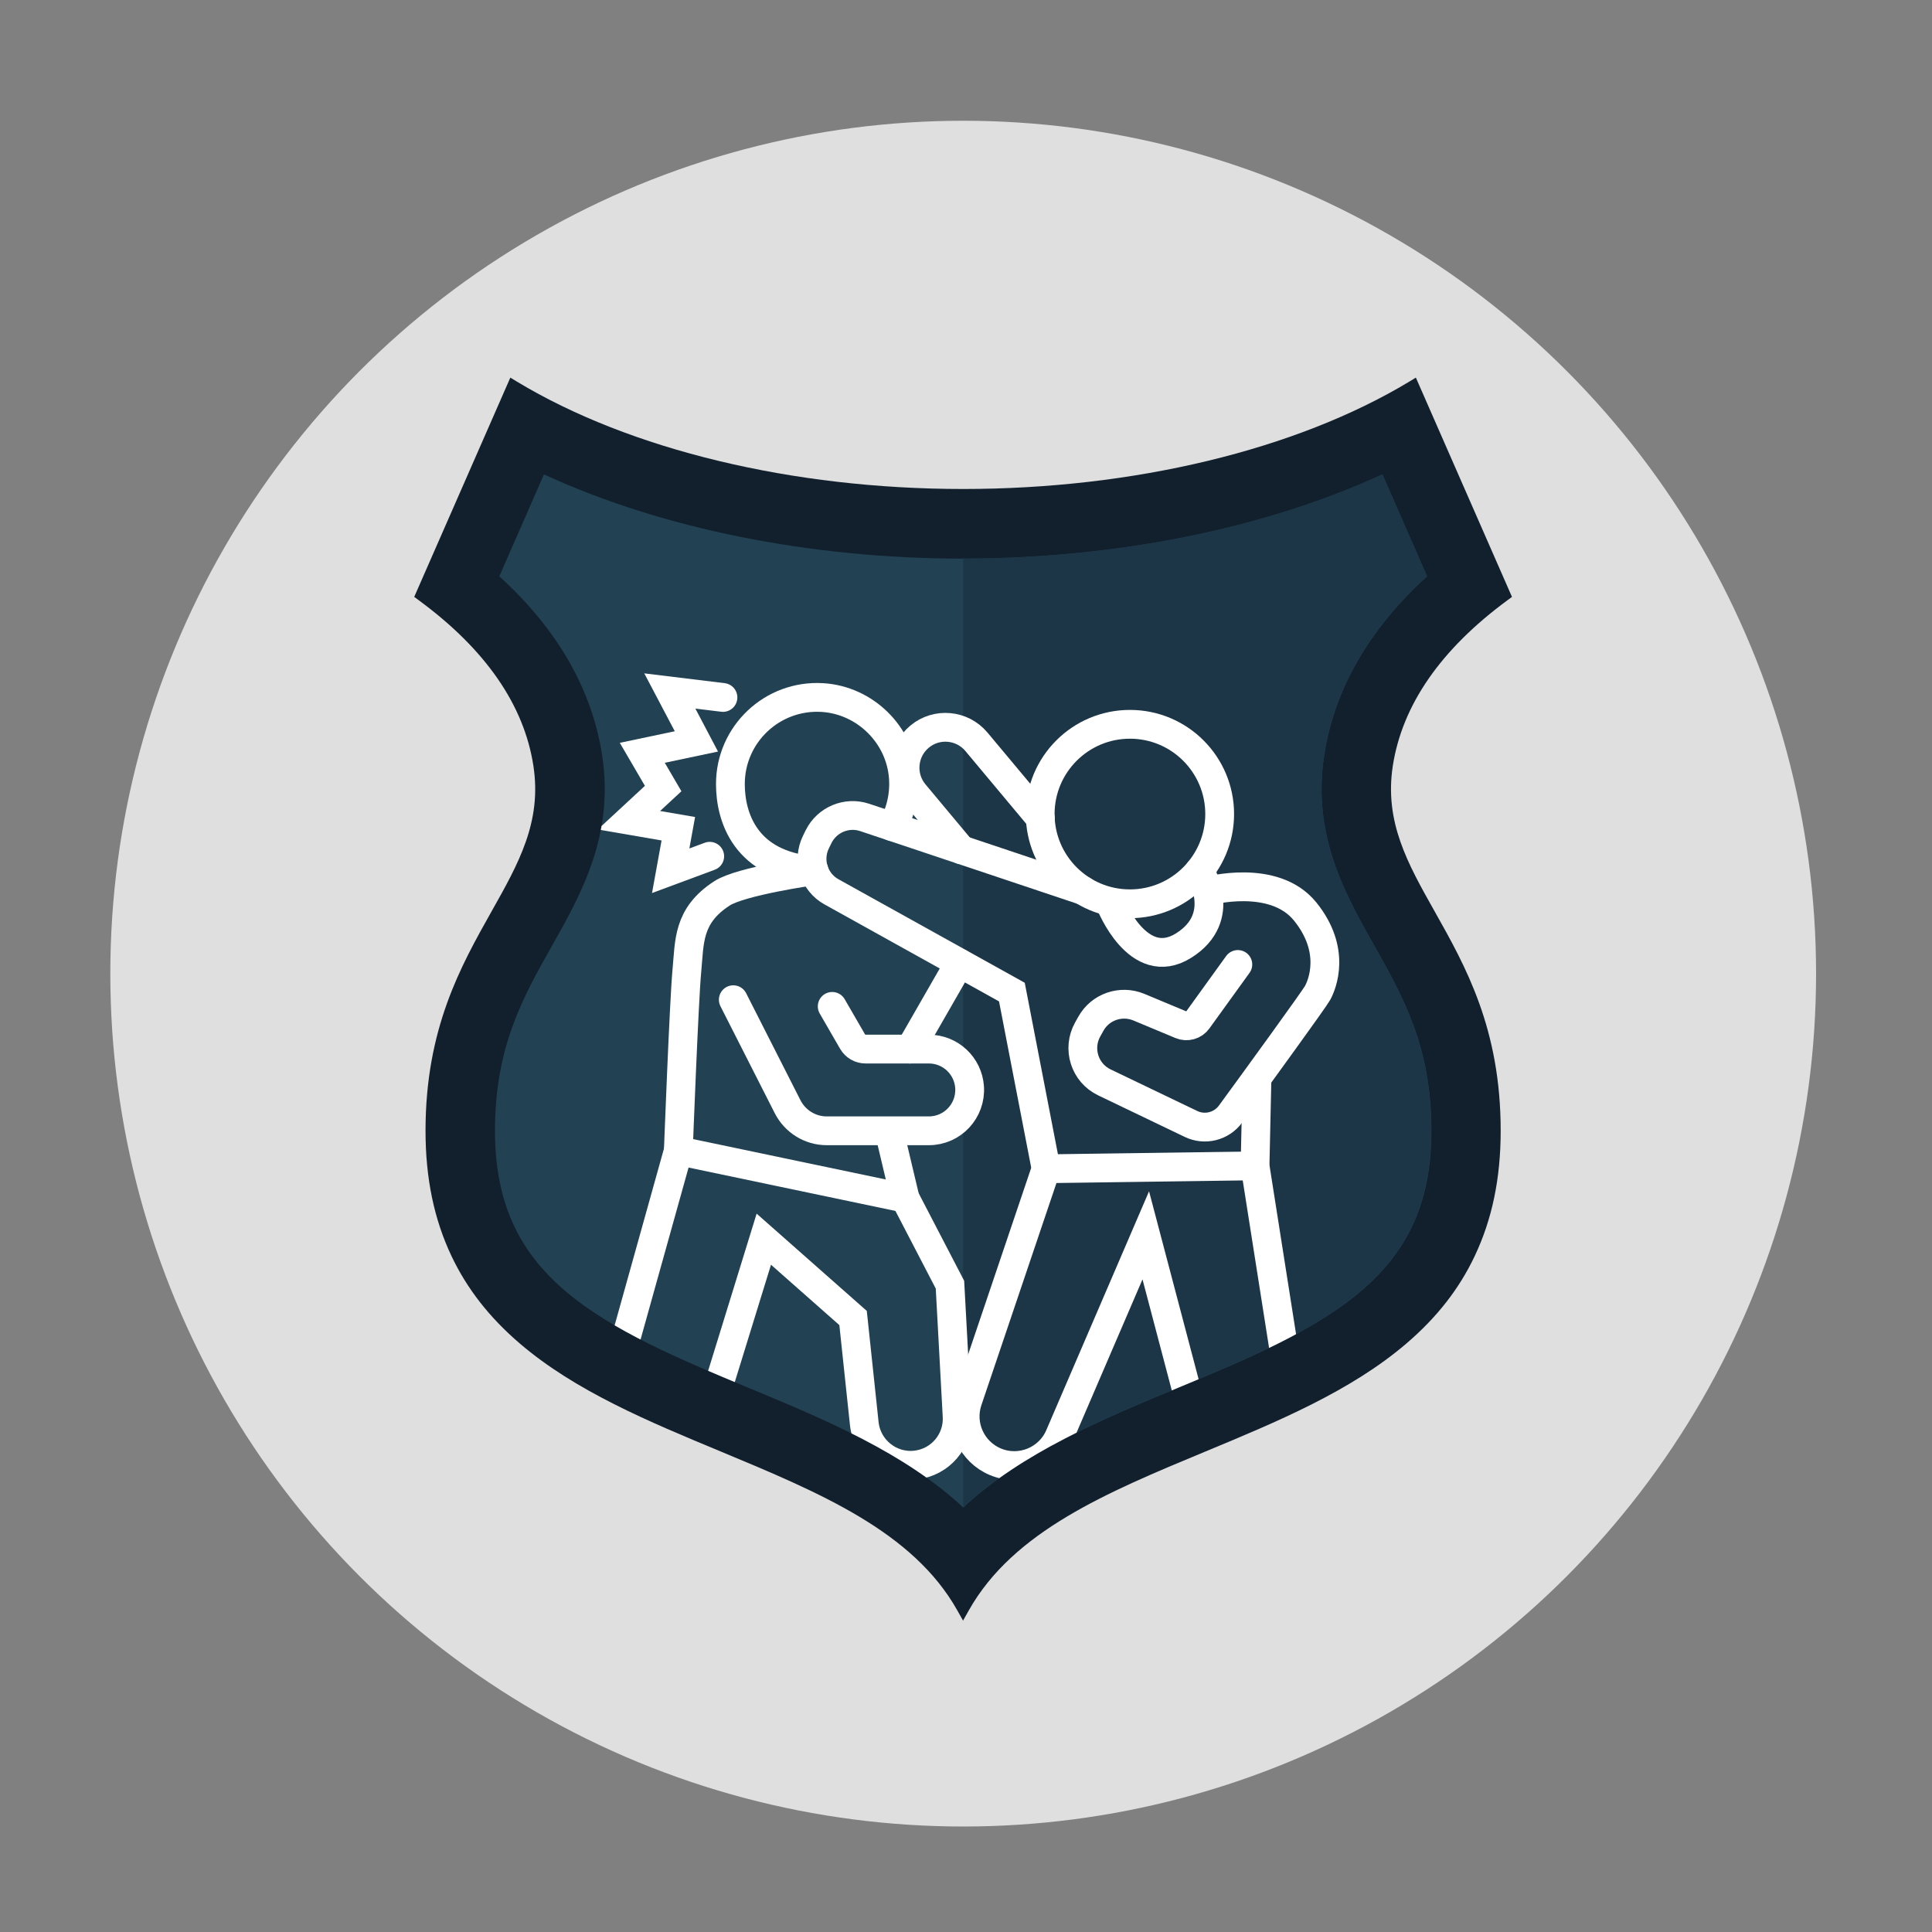
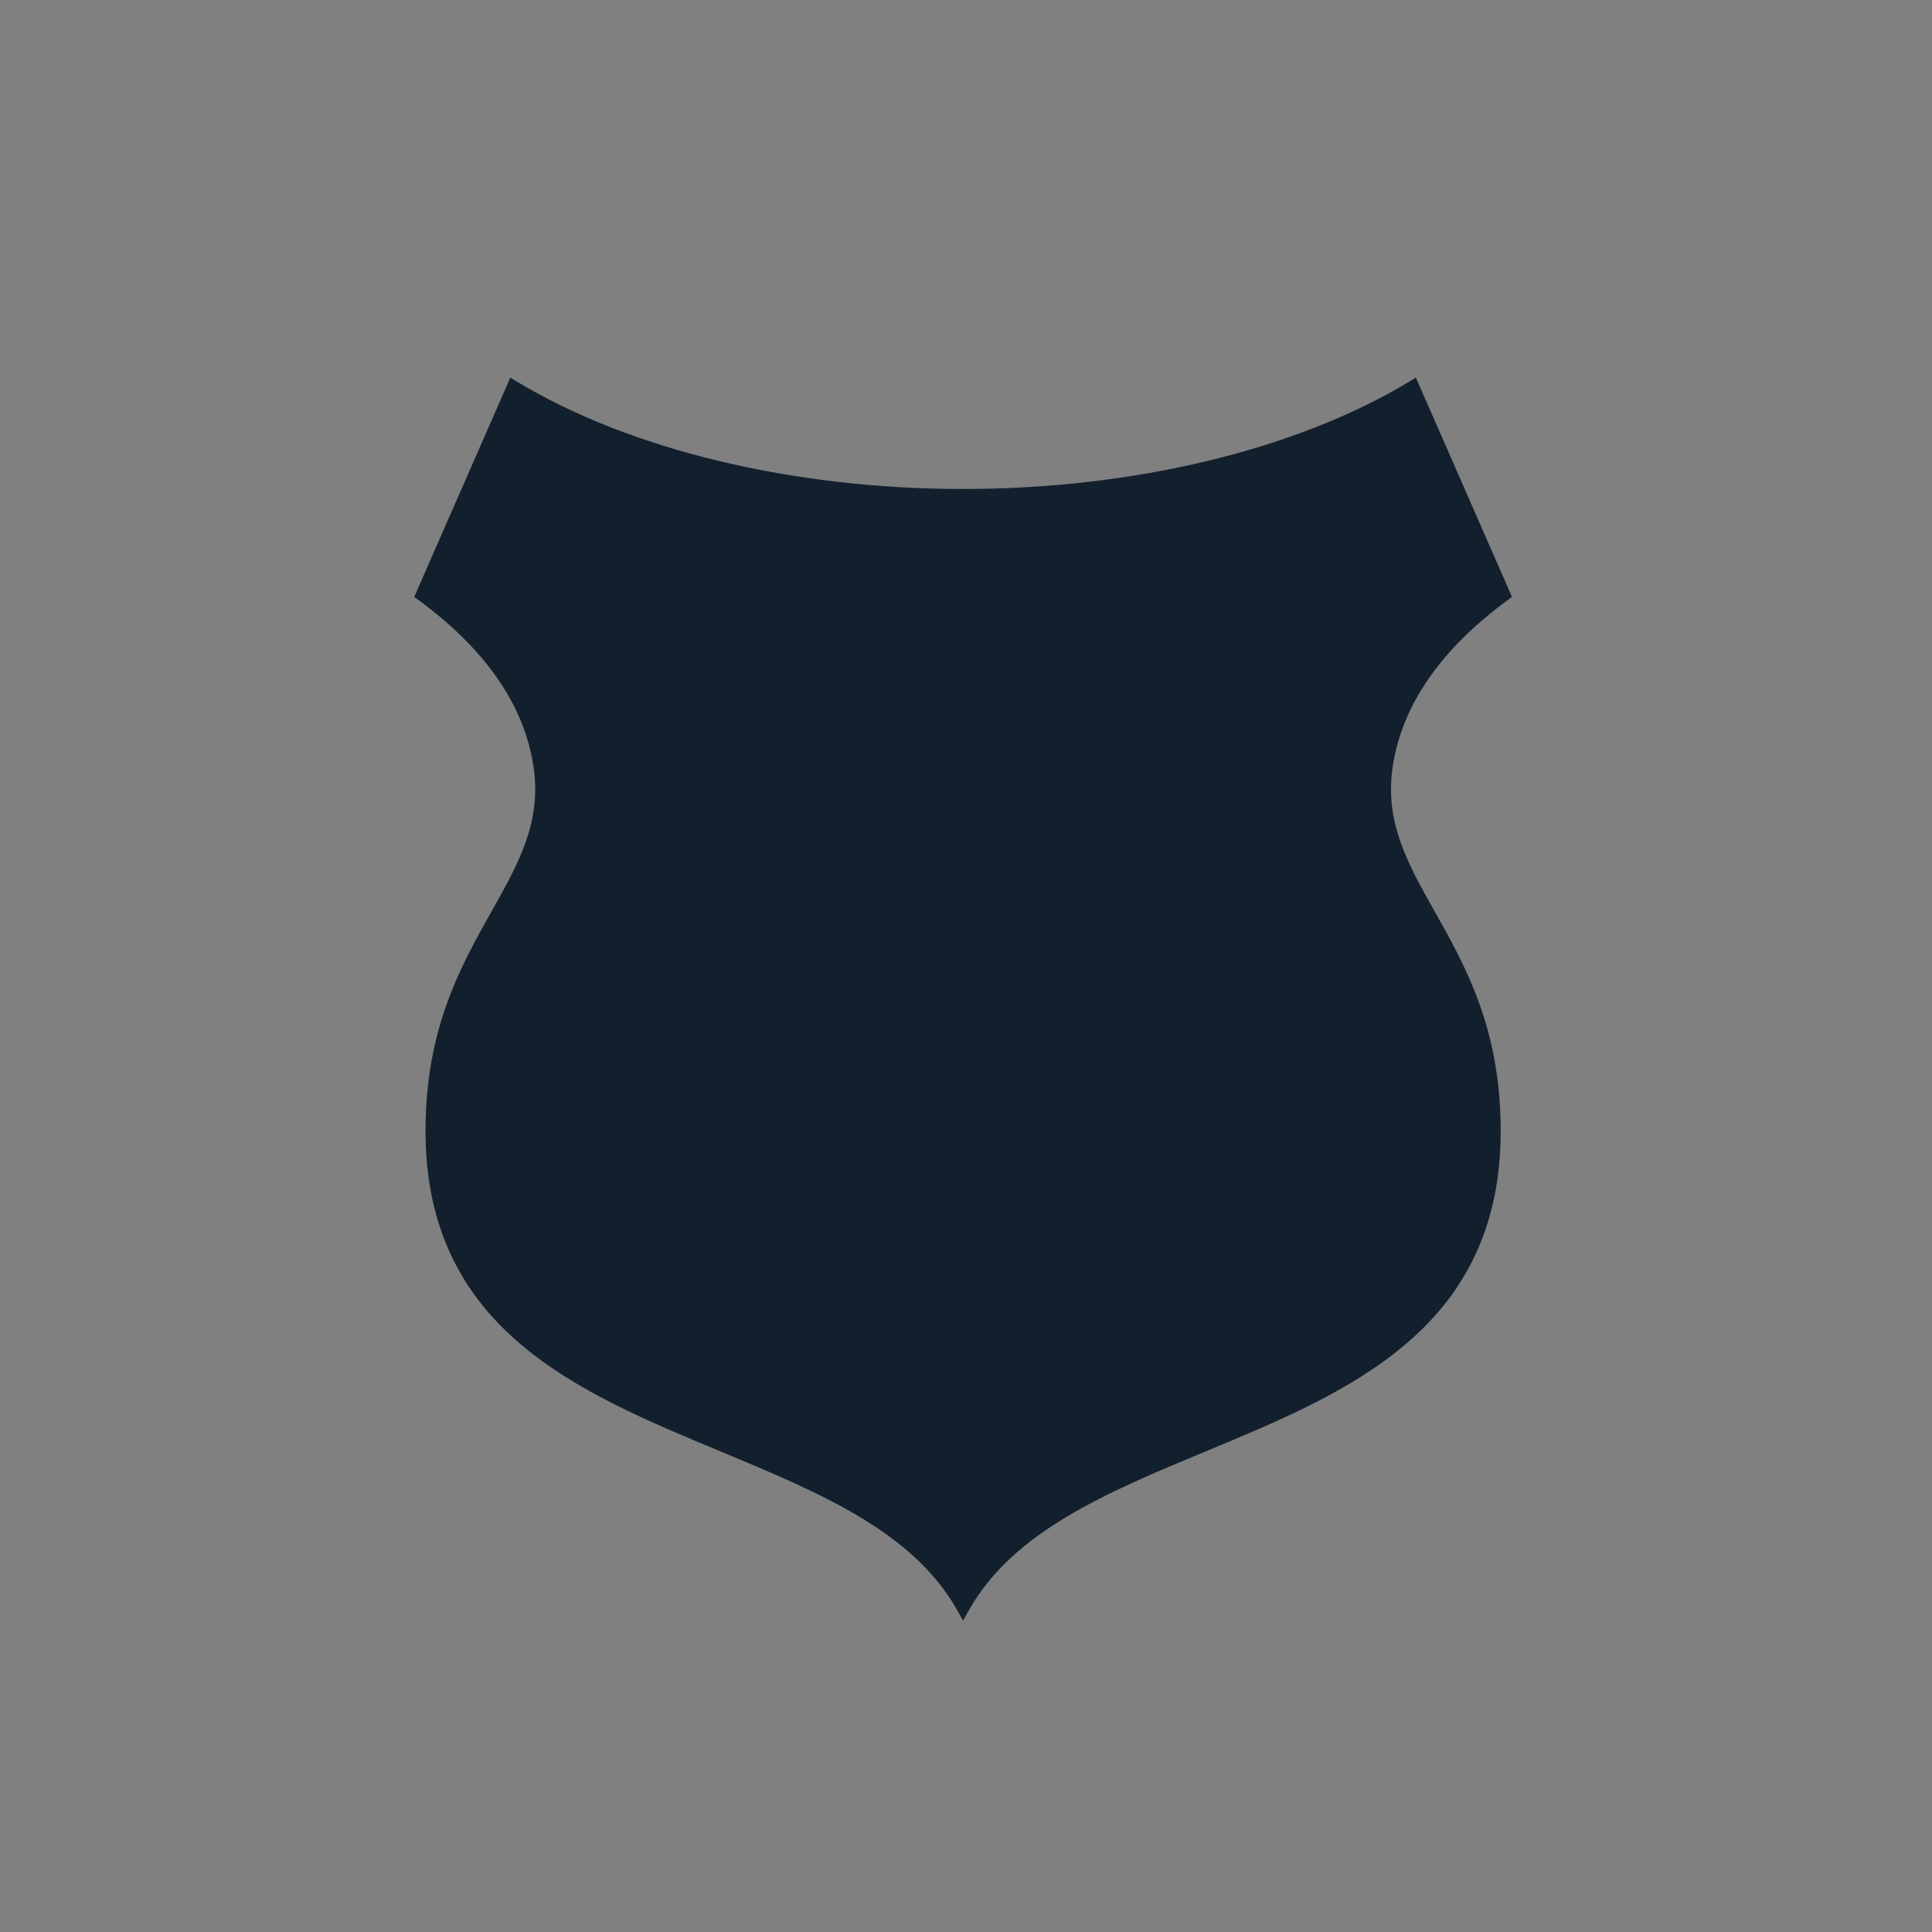
<svg xmlns="http://www.w3.org/2000/svg" width="200" height="200" viewBox="0 0 200 200">
  <rect x="0" y="0" width="200" height="200" fill="#808080" stroke="none" />
  <defs>
    <style>
      .cls-1 {
        stroke: #fff;
        stroke-linecap: round;
        stroke-miterlimit: 10;
        stroke-width: 2.98px;
      }

      .cls-1, .cls-2 {
        fill: none;
      }

      .cls-3 {
        fill: #12202e;
      }

      .cls-4 {
        fill: #224254;
      }

      .cls-5 {
        clip-path: url(#clippath);
      }

      .cls-6 {
        fill: #1c3647;
      }

      .cls-7 {
        fill: #f6f6f6;
        isolation: isolate;
        opacity: .8;
      }
    </style>
    <clipPath id="clippath">
-       <path d="M99.71,156.05c-6.11-5.69-14.33-9.11-22.36-12.44-6.87-2.86-13.97-5.81-18.87-10-2.36-2.02-4.07-4.2-5.24-6.66-1.34-2.83-2-6.06-2-9.89,0-8.67,2.87-13.78,5.92-19.18,3.02-5.36,6.43-11.43,5.18-19.66-1.05-6.84-4.62-13.07-10.65-18.56l4.62-10.55c12.11,5.59,27.5,8.72,43.4,8.72s31.29-3.13,43.4-8.72l4.62,10.55c-6.03,5.49-9.61,11.72-10.65,18.56-1.26,8.24,2.16,14.31,5.18,19.66,3.04,5.4,5.92,10.51,5.92,19.18,0,3.83-.65,7.06-2,9.89-1.17,2.46-2.88,4.64-5.24,6.66-4.89,4.19-12,7.15-18.86,10-8.03,3.34-16.26,6.76-22.36,12.44Z" fill="none" />
-     </clipPath>
+       </clipPath>
  </defs>
  <g id="Capa_2" data-name="Capa 2">
-     <circle cx="99.71" cy="100.79" r="88.29" fill="#f6f6f6" isolation="isolate" opacity=".8" />
-   </g>
+     </g>
  <g id="Capa_1" data-name="Capa 1">
    <path d="M99.71,167.79l-.62-1.1c-4.6-8.17-14.27-12.18-24.5-16.44-7.39-3.07-15.03-6.24-20.79-11.18-3.14-2.69-5.45-5.65-7.06-9.04-1.81-3.82-2.69-8.06-2.69-12.98,0-10.56,3.64-17.02,6.84-22.71,2.8-4.97,5.21-9.26,4.33-15.04-.96-6.31-4.96-12.09-11.88-17.17l-.46-.34,9.95-22.7,.69,.42c11.71,7.06,28.54,11.11,46.18,11.11s34.46-4.05,46.18-11.11l.69-.42,9.95,22.7-.46,.34c-6.92,5.09-10.91,10.86-11.88,17.17-.88,5.78,1.53,10.07,4.33,15.04,3.21,5.7,6.84,12.15,6.84,22.71,0,4.92-.88,9.16-2.69,12.98-1.61,3.4-3.92,6.35-7.06,9.04-5.76,4.94-13.4,8.11-20.79,11.18-10.24,4.25-19.9,8.27-24.51,16.44l-.62,1.1Z" fill="#12202e" />
-     <path d="M99.71,156.05c-6.11-5.69-14.33-9.11-22.36-12.44-6.87-2.86-13.97-5.81-18.87-10-2.36-2.02-4.07-4.2-5.24-6.66-1.34-2.83-2-6.06-2-9.89,0-8.67,2.87-13.78,5.92-19.18,3.02-5.36,6.43-11.43,5.18-19.66-1.05-6.84-4.62-13.07-10.65-18.56l4.62-10.55c12.11,5.59,27.5,8.72,43.4,8.72s31.29-3.13,43.4-8.72l4.62,10.55c-6.03,5.49-9.61,11.72-10.65,18.56-1.26,8.24,2.16,14.31,5.18,19.66,3.04,5.4,5.92,10.51,5.92,19.18,0,3.83-.65,7.06-2,9.89-1.17,2.46-2.88,4.64-5.24,6.66-4.89,4.19-12,7.15-18.86,10-8.03,3.34-16.26,6.76-22.36,12.44Z" fill="#224254" />
-     <path d="M142.25,97.87c-3.02-5.35-6.43-11.42-5.18-19.66,1.05-6.84,4.62-13.07,10.65-18.56l-4.62-10.55c-12.11,5.59-27.5,8.72-43.4,8.72v98.22c6.11-5.69,14.33-9.11,22.36-12.44,6.87-2.85,13.97-5.81,18.86-10,2.36-2.02,4.07-4.2,5.24-6.66,1.34-2.83,2-6.06,2-9.89,0-8.67-2.87-13.77-5.92-19.18Z" fill="#1c3647" />
    <g clip-path="#clippath">
      <g>
        <circle cx="116.97" cy="84.27" r="9.29" fill="none" stroke="#fff" stroke-linecap="round" stroke-miterlimit="10" stroke-width="2.98" />
        <path d="M112.1,92.18l-22.59-7.56c-1.86-.62-3.9,.23-4.77,1.99l-.27,.55c-.93,1.88-.22,4.16,1.62,5.17l18.66,10.37,3.54,18.29-8.11,24c-.86,2.54,.4,5.31,2.88,6.34h0c2.57,1.06,5.52-.14,6.62-2.69l8.93-20.76,5.38,20.4c.72,2.73,3.53,4.36,6.26,3.61h0c2.5-.68,4.08-3.14,3.68-5.7l-4.01-25.49,.2-9" fill="none" stroke="#fff" stroke-linecap="round" stroke-miterlimit="10" stroke-width="2.98" />
        <path d="M124.17,90.14s3.07,4.8-1.65,7.75c-4.72,2.95-7.57-4.33-7.57-4.33" fill="none" stroke="#fff" stroke-linecap="round" stroke-miterlimit="10" stroke-width="2.98" />
        <path d="M125.01,92.25s6.86-1.9,10.1,2.11,1.77,7.55,1.28,8.44c-.37,.66-6.11,8.57-9,12.52-.94,1.29-2.67,1.72-4.1,1.03l-8.96-4.3c-2.05-.98-2.84-3.48-1.74-5.47l.33-.59c.97-1.76,3.11-2.5,4.97-1.73l4.36,1.82c.62,.26,1.35,.06,1.74-.49l4.15-5.75" fill="none" stroke="#fff" stroke-linecap="round" stroke-miterlimit="10" stroke-width="2.98" />
        <path d="M92.15,117.55l1.54,6.49,4.65,8.95,.74,13.62c.14,2.56-1.75,4.78-4.31,5.05h0c-2.64,.28-5.01-1.64-5.3-4.28l-1.16-10.94-9.24-8.16-6.02,19.51c-.85,2.76-3.77,4.3-6.53,3.44h0c-2.7-.84-4.24-3.67-3.48-6.39l7.18-25.72s.59-15.53,.88-18.58,.06-5.74,3.64-8.06c1.97-1.28,9.51-2.34,9.51-2.34" fill="none" stroke="#fff" stroke-linecap="round" stroke-miterlimit="10" stroke-width="2.98" />
        <path d="M92.38,85.58c.85-1.5,1.28-3.28,1.13-5.17-.36-4.39-3.97-7.92-8.36-8.2-5.21-.32-9.54,3.81-9.54,8.95,0,3.44,1.55,8.4,8.65,8.97" fill="none" stroke="#fff" stroke-linecap="round" stroke-miterlimit="10" stroke-width="2.98" />
        <path d="M99.52,87.97l-4.86-5.82c-1.48-1.77-1.24-4.41,.53-5.89h0c1.77-1.48,4.41-1.24,5.89,.53l6.62,7.92" fill="none" stroke="#fff" stroke-linecap="round" stroke-miterlimit="10" stroke-width="2.98" />
        <path d="M86.15,104.18l2.11,3.65c.28,.48,.79,.77,1.34,.77h6.55c2.22,0,4.06,1.71,4.22,3.93h0c.17,2.45-1.76,4.53-4.22,4.53h-10.57c-1.7,0-3.26-.96-4.04-2.48l-5.63-11.09" fill="none" stroke="#fff" stroke-linecap="round" stroke-miterlimit="10" stroke-width="2.98" />
        <line x1="99.32" y1="99.7" x2="94.21" y2="108.6" fill="none" stroke="#fff" stroke-linecap="round" stroke-miterlimit="10" stroke-width="2.98" />
        <line x1="93.69" y1="124.04" x2="70.22" y2="119.12" fill="none" stroke="#fff" stroke-linecap="round" stroke-miterlimit="10" stroke-width="2.98" />
        <line x1="108.27" y1="120.99" x2="129.9" y2="120.69" fill="none" stroke="#fff" stroke-linecap="round" stroke-miterlimit="10" stroke-width="2.98" />
-         <polyline points="74.84 72.2 69.34 71.53 72.09 76.75 66.49 77.93 68.65 81.63 65.11 84.91 70.22 85.79 69.43 90.14 73.47 88.64" fill="none" stroke="#fff" stroke-linecap="round" stroke-miterlimit="10" stroke-width="2.98" />
      </g>
    </g>
  </g>
</svg>